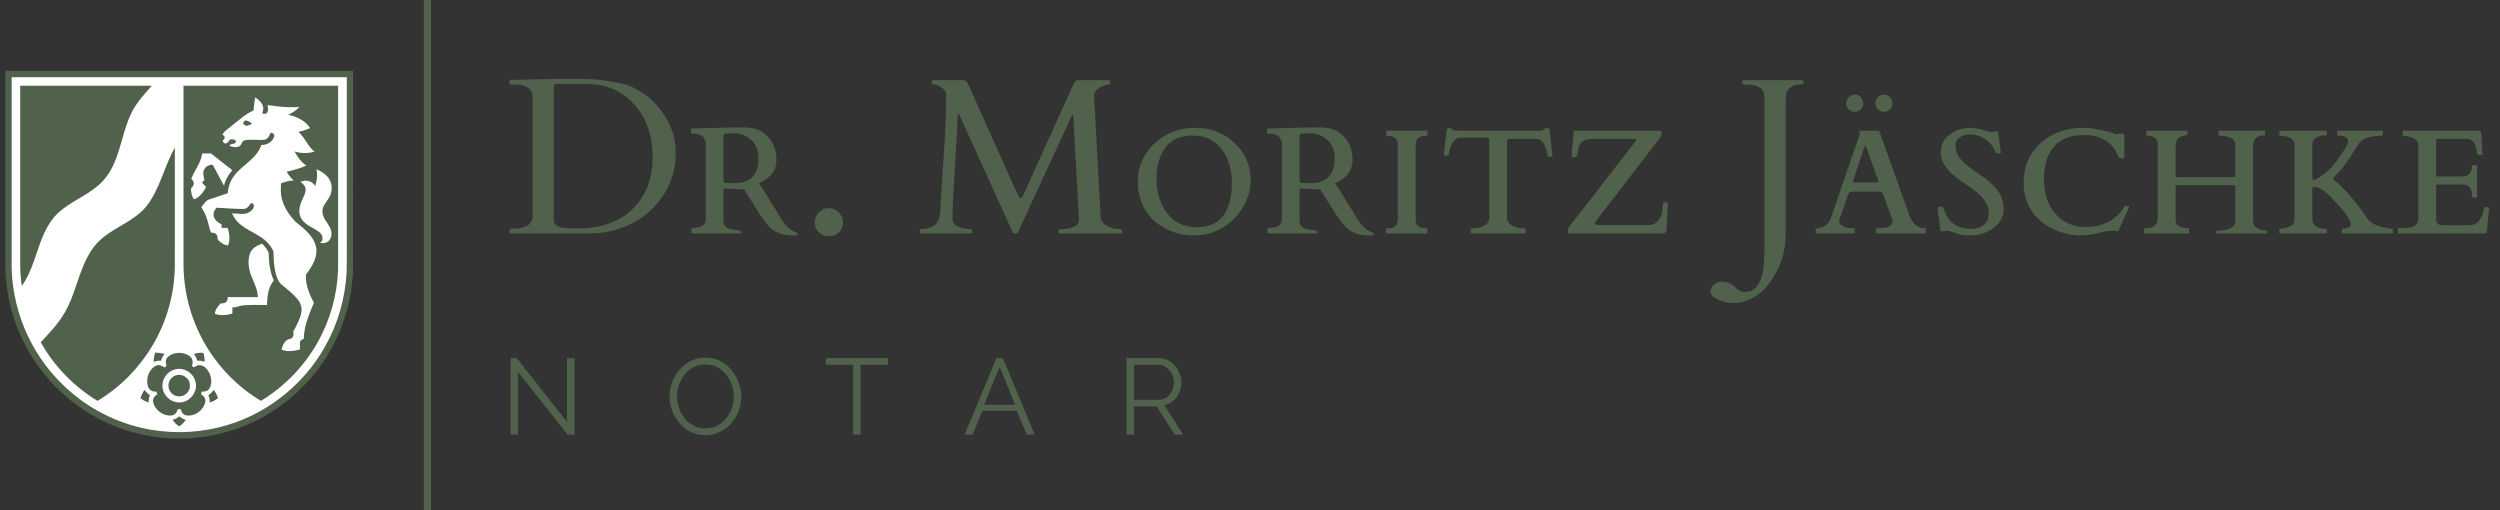
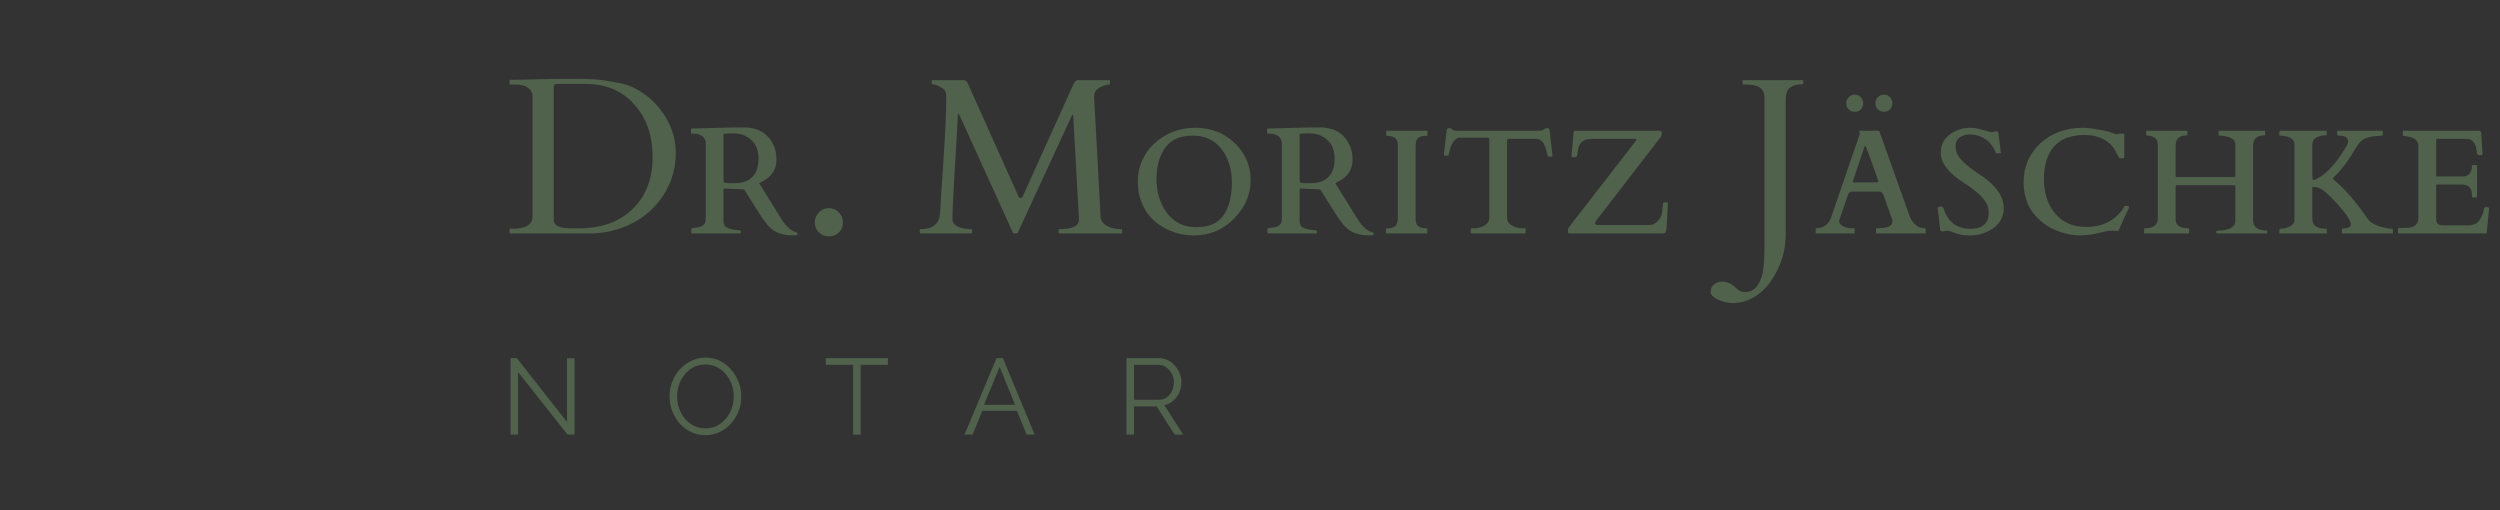
<svg xmlns="http://www.w3.org/2000/svg" width="696" height="142" viewBox="0 0 696 142" fill="none">
  <rect x="0" y="0" width="696" height="142" fill="#333333" stroke="none" />
  <path d="M144.233 103.57V121H142.133V99.7H143.873L157.853 117.46V99.73H159.953V121H158.003L144.233 103.57ZM196.387 121.15C194.887 121.15 193.527 120.85 192.307 120.25C191.087 119.65 190.037 118.84 189.157 117.82C188.277 116.78 187.597 115.62 187.117 114.34C186.637 113.04 186.397 111.71 186.397 110.35C186.397 108.93 186.647 107.58 187.147 106.3C187.647 105 188.347 103.85 189.247 102.85C190.167 101.83 191.237 101.03 192.457 100.45C193.677 99.85 194.997 99.55 196.417 99.55C197.917 99.55 199.277 99.86 200.497 100.48C201.717 101.1 202.757 101.93 203.617 102.97C204.497 104.01 205.177 105.17 205.657 106.45C206.137 107.73 206.377 109.04 206.377 110.38C206.377 111.8 206.127 113.16 205.627 114.46C205.127 115.74 204.427 116.89 203.527 117.91C202.627 118.91 201.567 119.7 200.347 120.28C199.127 120.86 197.807 121.15 196.387 121.15ZM188.497 110.35C188.497 111.51 188.687 112.63 189.067 113.71C189.447 114.77 189.987 115.72 190.687 116.56C191.387 117.38 192.217 118.04 193.177 118.54C194.157 119.02 195.227 119.26 196.387 119.26C197.607 119.26 198.697 119.01 199.657 118.51C200.637 117.99 201.467 117.31 202.147 116.47C202.847 115.61 203.377 114.65 203.737 113.59C204.097 112.53 204.277 111.45 204.277 110.35C204.277 109.19 204.087 108.08 203.707 107.02C203.327 105.96 202.777 105.01 202.057 104.17C201.357 103.33 200.527 102.67 199.567 102.19C198.607 101.71 197.547 101.47 196.387 101.47C195.187 101.47 194.097 101.72 193.117 102.22C192.157 102.72 191.327 103.4 190.627 104.26C189.947 105.1 189.417 106.05 189.037 107.11C188.677 108.17 188.497 109.25 188.497 110.35ZM247.194 101.56H239.604V121H237.504V101.56H229.914V99.7H247.194V101.56ZM277.434 99.7H279.204L288.054 121H285.834L283.074 114.34H273.504L270.774 121H268.524L277.434 99.7ZM282.594 112.69L278.304 102.16L273.954 112.69H282.594ZM313.608 121V99.7H322.608C323.528 99.7 324.368 99.89 325.128 100.27C325.888 100.65 326.548 101.17 327.108 101.83C327.688 102.47 328.128 103.19 328.428 103.99C328.748 104.77 328.908 105.57 328.908 106.39C328.908 107.41 328.708 108.37 328.308 109.27C327.928 110.17 327.378 110.93 326.658 111.55C325.958 112.17 325.128 112.58 324.168 112.78L329.388 121H327.018L322.008 113.14H315.708V121H313.608ZM315.708 111.28H322.668C323.508 111.28 324.238 111.05 324.858 110.59C325.478 110.13 325.958 109.53 326.298 108.79C326.638 108.03 326.808 107.23 326.808 106.39C326.808 105.53 326.608 104.74 326.208 104.02C325.828 103.28 325.308 102.69 324.648 102.25C324.008 101.79 323.288 101.56 322.488 101.56H315.708V111.28Z" fill="#50614C" />
  <path d="M141.846 22.466C141.846 22.304 141.926 22.224 142.088 22.224H142.754L152.472 22.012C153.642 21.971 154.914 21.951 156.286 21.951H160.07C163.582 21.951 166.216 22.082 167.972 22.345C169.748 22.607 171.483 22.92 173.179 23.283C174.894 23.626 176.711 24.424 178.628 25.675C180.565 26.926 182.241 28.44 183.653 30.216C186.64 34.01 188.134 38.107 188.134 42.507C188.134 46.907 186.983 50.852 184.683 54.344C181.373 59.41 176.579 62.719 170.303 64.273C168.305 64.758 166.256 65 164.157 65H142.088C141.926 65 141.846 64.919 141.846 64.758V63.91C141.846 63.749 141.926 63.668 142.088 63.668H142.754C146.427 63.668 148.264 62.497 148.264 60.156V26.977C148.264 25.846 147.83 24.999 146.962 24.434C146.094 23.848 145.115 23.556 144.025 23.556H142.088C141.926 23.556 141.846 23.475 141.846 23.314V22.466ZM154.924 23.374C154.419 23.374 154.167 23.646 154.167 24.191V61.216C154.167 62.709 155.57 63.486 158.375 63.547C159.202 63.567 160.07 63.577 160.979 63.577C167.417 63.577 172.472 61.771 176.146 58.158C179.839 54.546 181.686 49.742 181.686 43.748C181.686 37.734 179.98 32.84 176.569 29.065C173.179 25.271 168.708 23.374 163.158 23.374H154.924ZM206.086 64.183C206.187 64.183 206.237 64.243 206.237 64.364V64.849C206.237 64.95 206.187 65 206.086 65H192.614C192.513 65 192.463 64.859 192.463 64.576V63.728C192.463 63.607 192.513 63.547 192.614 63.547L194.431 63.274C195.803 62.992 196.489 62.215 196.489 60.943V40.145C196.489 38.995 196.025 38.168 195.097 37.663C194.532 37.36 193.936 37.209 193.311 37.209H192.554C192.433 37.209 192.372 37.158 192.372 37.058V35.938C192.372 35.816 192.554 35.756 192.917 35.756L194.764 35.726C195.51 35.705 196.308 35.685 197.155 35.665C198.023 35.645 199.174 35.615 200.606 35.574C202.06 35.514 203.432 35.483 204.724 35.483H207.751C210.476 35.645 212.554 36.573 213.987 38.269C215.44 39.964 216.167 42.012 216.167 44.414C216.167 46.796 215.198 48.632 213.261 49.924C212.675 50.307 212.04 50.66 211.354 50.983L217.56 61.004C218.851 63.083 220.274 64.324 221.828 64.728C221.969 64.788 222.04 64.929 222.04 65.151C222.04 65.394 221.798 65.515 221.313 65.515H220.436C217.227 65.515 214.815 64.344 213.2 62.003C212.837 61.478 212.423 60.923 211.959 60.338L207.206 52.8C207.166 52.759 207.135 52.739 207.115 52.739L201.878 52.497H201.727C201.525 52.497 201.424 52.598 201.424 52.8V61.519C201.424 62.245 201.626 62.79 202.029 63.153C202.453 63.517 203.18 63.769 204.209 63.91L206.086 64.183ZM201.908 37.209C201.585 37.209 201.424 37.32 201.424 37.542V49.833L201.484 50.438C201.484 50.701 201.575 50.852 201.757 50.893C202.382 50.973 203.23 51.014 204.3 51.014C208.881 51.014 211.172 48.703 211.172 44.081C211.172 41.922 210.506 40.226 209.174 38.995C207.862 37.744 206.167 37.118 204.088 37.118C204.027 37.118 203.301 37.148 201.908 37.209ZM226.823 61.973C226.823 60.883 227.207 59.944 227.974 59.157C228.741 58.35 229.669 57.946 230.759 57.946C231.828 57.946 232.747 58.34 233.514 59.127C234.301 59.894 234.694 60.832 234.694 61.942C234.694 63.052 234.311 63.981 233.544 64.728C232.777 65.454 231.849 65.817 230.759 65.817C229.689 65.817 228.761 65.444 227.974 64.697C227.207 63.95 226.823 63.042 226.823 61.973ZM270.447 63.789C270.568 63.789 270.629 63.87 270.629 64.031V64.758C270.629 64.919 270.568 65 270.447 65H256.31C256.148 65 256.067 64.919 256.067 64.758V64.031C256.067 63.87 256.148 63.789 256.31 63.789C259.619 63.789 261.416 62.366 261.698 59.52C261.779 58.693 261.86 57.321 261.94 55.403C262.041 53.466 262.314 49.318 262.758 42.961C263.202 36.583 263.424 31.427 263.424 27.491V26.371C263.424 25.564 262.96 24.888 262.031 24.343C261.123 23.798 260.457 23.525 260.033 23.525C259.609 23.525 259.397 23.445 259.397 23.283V22.557C259.397 22.395 259.478 22.314 259.64 22.314H268.389C268.772 22.375 269.085 22.597 269.327 22.98L283.525 54.616C283.626 54.758 283.707 54.879 283.768 54.98C283.828 55.08 283.979 55.131 284.222 55.131C284.464 55.111 284.646 54.929 284.767 54.586L298.813 23.525C299.237 22.718 299.621 22.314 299.964 22.314H308.773C308.935 22.314 309.016 22.395 309.016 22.557V23.283C309.016 23.445 308.965 23.525 308.864 23.525C308.259 23.525 307.512 23.727 306.624 24.131C305.272 24.736 304.596 25.634 304.596 26.825L306.412 60.277C306.452 61.327 306.997 62.175 308.047 62.82C309.096 63.466 310.469 63.789 312.164 63.789C312.326 63.789 312.406 63.87 312.406 64.031V64.758C312.406 64.919 312.326 65 312.164 65H294.969C294.807 65 294.727 64.919 294.727 64.758V64.031C294.727 63.87 294.807 63.789 294.969 63.789C298.581 63.789 300.388 62.911 300.388 61.155L298.783 32.244C298.763 32.042 298.702 31.941 298.602 31.941C298.521 31.941 298.45 32.032 298.39 32.214L283.344 64.788C283.263 64.929 283.031 65 282.647 65C282.264 65 282.042 64.919 281.981 64.758L267.147 32.123C267.026 31.84 266.905 31.699 266.784 31.699C266.683 31.699 266.633 31.921 266.633 32.365C266.633 33.294 266.391 37.673 265.906 45.504C265.422 53.335 265.18 58.219 265.18 60.156V61.398C265.422 62.548 266.562 63.295 268.601 63.638C269.186 63.739 269.801 63.789 270.447 63.789ZM332.266 65.545C328.673 65.545 325.373 64.465 322.366 62.306C320.106 60.691 318.491 58.441 317.522 55.555C317.018 54.081 316.766 52.346 316.766 50.348C316.766 48.329 317.179 46.412 318.007 44.596C318.834 42.779 319.985 41.205 321.458 39.873C324.627 37.007 328.391 35.574 332.75 35.574C337.13 35.574 340.793 36.997 343.739 39.843C346.706 42.688 348.189 46.12 348.189 50.136C348.189 54.132 346.656 57.704 343.588 60.852C340.54 63.981 336.766 65.545 332.266 65.545ZM321.973 49.924C321.973 53.516 322.941 56.634 324.879 59.278C326.837 61.922 329.571 63.244 333.083 63.244C336.615 63.244 339.138 62.134 340.651 59.914C342.185 57.674 342.952 54.667 342.952 50.893C342.952 47.118 341.993 43.99 340.076 41.508C338.159 39.005 335.465 37.754 331.993 37.754C328.542 37.754 326.009 38.884 324.395 41.145C322.78 43.385 321.973 46.311 321.973 49.924ZM366.475 64.183C366.576 64.183 366.626 64.243 366.626 64.364V64.849C366.626 64.95 366.576 65 366.475 65H353.003C352.902 65 352.852 64.859 352.852 64.576V63.728C352.852 63.607 352.902 63.547 353.003 63.547L354.819 63.274C356.192 62.992 356.878 62.215 356.878 60.943V40.145C356.878 38.995 356.414 38.168 355.485 37.663C354.92 37.36 354.325 37.209 353.699 37.209H352.942C352.821 37.209 352.761 37.158 352.761 37.058V35.938C352.761 35.816 352.942 35.756 353.306 35.756L355.152 35.726C355.899 35.705 356.696 35.685 357.544 35.665C358.412 35.645 359.562 35.615 360.995 35.574C362.448 35.514 363.821 35.483 365.112 35.483H368.14C370.864 35.645 372.943 36.573 374.376 38.269C375.829 39.964 376.556 42.012 376.556 44.414C376.556 46.796 375.587 48.632 373.649 49.924C373.064 50.307 372.428 50.66 371.742 50.983L377.948 61.004C379.24 63.083 380.663 64.324 382.217 64.728C382.358 64.788 382.429 64.929 382.429 65.151C382.429 65.394 382.187 65.515 381.702 65.515H380.824C377.615 65.515 375.203 64.344 373.589 62.003C373.226 61.478 372.812 60.923 372.348 60.338L367.595 52.8C367.554 52.759 367.524 52.739 367.504 52.739L362.267 52.497H362.115C361.913 52.497 361.812 52.598 361.812 52.8V61.519C361.812 62.245 362.014 62.79 362.418 63.153C362.842 63.517 363.568 63.769 364.598 63.91L366.475 64.183ZM362.297 37.209C361.974 37.209 361.812 37.32 361.812 37.542V49.833L361.873 50.438C361.873 50.701 361.964 50.852 362.146 50.893C362.771 50.973 363.619 51.014 364.688 51.014C369.27 51.014 371.561 48.703 371.561 44.081C371.561 41.922 370.895 40.226 369.562 38.995C368.251 37.744 366.555 37.118 364.477 37.118C364.416 37.118 363.689 37.148 362.297 37.209ZM397.232 36.392C397.354 36.392 397.414 36.452 397.414 36.573V37.693C397.414 37.794 397.111 37.845 396.506 37.845C395.9 37.845 395.345 38.026 394.841 38.39C394.356 38.753 394.114 39.54 394.114 40.751V61.125C394.114 62.033 394.387 62.669 394.932 63.032C395.477 63.375 396.233 63.547 397.202 63.547C397.303 63.547 397.354 63.607 397.354 63.728V64.849C397.354 64.95 397.303 65 397.202 65H386.031C385.91 65 385.85 64.95 385.85 64.849V63.728C385.85 63.607 386.142 63.547 386.728 63.547C387.333 63.547 387.888 63.365 388.393 63.002C388.897 62.618 389.149 61.831 389.149 60.641V40.297C389.149 39.368 388.877 38.733 388.332 38.39C387.787 38.026 387.242 37.845 386.697 37.845C386.173 37.845 385.91 37.794 385.91 37.693V36.573C385.91 36.452 385.961 36.392 386.062 36.392H397.232ZM409.463 63.728C409.463 63.607 409.513 63.547 409.614 63.547H410.765C412.521 63.345 413.701 62.76 414.307 61.791C414.508 61.468 414.609 61.105 414.609 60.701V38.904C414.609 38.622 414.549 38.46 414.428 38.42L414.004 38.329H406.224C404.831 38.652 403.903 40.055 403.438 42.537C403.398 42.658 403.368 42.82 403.348 43.022C403.327 43.223 403.257 43.324 403.136 43.324H402.137C402.056 43.324 402.016 43.294 402.016 43.233V42.567L402.742 36.24C402.803 35.837 403.085 35.635 403.59 35.635C403.771 35.635 404.004 35.766 404.286 36.028C404.589 36.27 405.043 36.392 405.648 36.392H428.535C429.141 36.392 429.585 36.27 429.867 36.028C430.17 35.766 430.422 35.635 430.624 35.635C431.108 35.635 431.371 35.837 431.411 36.24L432.168 42.87V43.536C432.168 43.597 432.128 43.627 432.047 43.627H431.048C430.927 43.627 430.785 43.213 430.624 42.386C430.463 41.558 430.19 40.781 429.807 40.055C429.443 39.308 428.828 38.844 427.96 38.662H420.18C419.998 38.703 419.847 38.733 419.726 38.753C419.625 38.773 419.574 38.925 419.574 39.207V60.701C419.574 61.468 419.927 62.104 420.634 62.608C421.34 63.093 422.269 63.406 423.419 63.547H424.569C424.67 63.547 424.721 63.607 424.721 63.728V64.849C424.721 64.95 424.67 65 424.569 65H409.614C409.513 65 409.463 64.95 409.463 64.849V63.728ZM436.86 65C436.618 65 436.497 64.788 436.497 64.364C436.497 63.92 436.598 63.547 436.8 63.244L455.539 39.056C455.579 38.995 455.6 38.914 455.6 38.813C455.6 38.713 455.468 38.662 455.206 38.662H442.885C441.734 38.662 440.816 39.046 440.13 39.812C439.787 40.196 439.555 40.68 439.434 41.266C439.333 41.831 439.201 42.537 439.04 43.385C438.959 43.647 438.677 43.778 438.192 43.778C437.728 43.778 437.496 43.728 437.496 43.627L438.071 37.088V36.876C438.071 36.553 438.223 36.392 438.525 36.392H462.018C462.441 36.392 462.653 36.614 462.653 37.058C462.653 37.502 462.562 37.845 462.381 38.087L444.459 61.337C444.197 61.72 444.065 61.973 444.065 62.094C444.065 62.457 444.368 62.639 444.974 62.639H459.263C459.929 62.639 460.585 62.366 461.23 61.821C461.896 61.276 462.34 60.59 462.562 59.763C462.785 58.935 462.926 57.896 462.986 56.645C463.047 56.422 463.289 56.312 463.713 56.312C464.137 56.312 464.349 56.422 464.349 56.645L463.955 63.789C463.915 64.596 463.602 65 463.017 65H436.86ZM502.039 23.283C502.039 23.445 501.625 23.525 500.798 23.525C499.97 23.525 499.153 23.818 498.346 24.403C497.538 24.968 497.135 26.119 497.135 27.855V65.303C497.135 69.803 495.853 73.991 493.29 77.866C491.534 80.55 489.334 82.438 486.69 83.527C485.338 84.092 483.946 84.375 482.513 84.375C481.06 84.375 479.647 84.052 478.274 83.406C476.902 82.76 476.216 82.034 476.216 81.227C476.216 80.419 476.539 79.743 477.185 79.198C477.83 78.674 478.496 78.411 479.183 78.411C479.869 78.411 480.434 78.482 480.878 78.623C481.322 78.764 481.715 78.936 482.059 79.138C482.382 79.36 482.674 79.592 482.937 79.834C483.179 80.096 483.522 80.399 483.966 80.742C484.43 81.106 485.056 81.287 485.843 81.287C487.397 81.287 488.577 80.631 489.385 79.319C490.212 78.028 490.727 76.494 490.929 74.718C491.131 72.962 491.231 70.732 491.231 68.027V27.158C491.231 25.12 490.091 23.949 487.811 23.646C487.084 23.566 486.267 23.525 485.358 23.525C485.197 23.525 485.116 23.445 485.116 23.283V22.557C485.116 22.395 485.197 22.314 485.358 22.314H501.797C501.958 22.314 502.039 22.395 502.039 22.557V23.283ZM516.177 63.547C516.278 63.547 516.328 63.607 516.328 63.728V64.849C516.328 64.95 516.278 65 516.177 65H505.642C505.541 65 505.49 64.95 505.49 64.849V63.728C505.49 63.607 505.581 63.547 505.763 63.547C507.781 63.426 509.113 62.437 509.759 60.58L517.781 37.27L517.569 36.513C517.569 36.432 517.6 36.392 517.66 36.392H523.019C523.039 36.412 523.069 36.432 523.109 36.452C523.15 36.472 523.19 36.513 523.23 36.573L531.586 60.005C532.474 62.366 533.937 63.547 535.976 63.547C536.076 63.547 536.127 63.607 536.127 63.728V64.849C536.127 64.95 536.076 65 535.976 65H522.443C522.342 65 522.292 64.95 522.292 64.849V63.728C522.292 63.607 522.342 63.547 522.443 63.547H522.716C522.938 63.527 523.281 63.507 523.745 63.486C525.824 63.406 526.863 62.76 526.863 61.549L526.833 61.246L524.32 54.192C524.3 54.132 524.199 53.98 524.018 53.738C523.836 53.476 523.584 53.345 523.261 53.345H515.602C515.158 53.345 514.825 53.557 514.603 53.98C514.542 54.081 514.512 54.142 514.512 54.162L511.999 61.458C511.999 62.185 512.514 62.76 513.543 63.184C514.128 63.426 514.835 63.547 515.662 63.547H516.177ZM522.564 50.772C522.827 50.772 522.958 50.66 522.958 50.438C522.958 50.378 522.918 50.267 522.837 50.105L519.598 41.114C519.477 40.771 519.376 40.6 519.295 40.6C519.234 40.6 519.123 40.791 518.962 41.175L515.965 50.105C515.945 50.166 515.914 50.237 515.874 50.317C515.854 50.378 515.844 50.428 515.844 50.469C515.844 50.671 515.955 50.772 516.177 50.772H522.564ZM526.833 28.763C526.833 29.429 526.611 29.994 526.167 30.458C525.723 30.902 525.158 31.124 524.472 31.124C523.806 31.124 523.241 30.902 522.776 30.458C522.332 29.994 522.11 29.429 522.11 28.763C522.11 28.097 522.332 27.532 522.776 27.067C523.241 26.583 523.806 26.341 524.472 26.341C525.158 26.341 525.723 26.583 526.167 27.067C526.611 27.532 526.833 28.097 526.833 28.763ZM516.389 31.124C515.723 31.124 515.158 30.902 514.693 30.458C514.229 29.994 513.997 29.429 513.997 28.763C513.997 28.097 514.229 27.532 514.693 27.067C515.158 26.583 515.723 26.341 516.389 26.341C517.055 26.341 517.61 26.583 518.054 27.067C518.498 27.532 518.72 28.097 518.72 28.763C518.72 29.429 518.498 29.994 518.054 30.458C517.61 30.902 517.055 31.124 516.389 31.124ZM539.457 57.946C539.457 57.644 539.81 57.492 540.517 57.492C540.779 57.492 540.991 57.734 541.152 58.219C542.363 61.872 544.866 63.698 548.66 63.698C551.001 63.698 552.545 62.911 553.292 61.337C553.534 60.792 553.655 60.015 553.655 59.006C553.655 57.977 553.322 56.988 552.656 56.039C552.01 55.07 551.193 54.192 550.204 53.405C549.215 52.598 548.146 51.821 546.995 51.074C542.535 48.269 540.305 45.423 540.305 42.537C540.305 40.378 541.142 38.682 542.817 37.451C544.513 36.2 546.369 35.574 548.388 35.574C549.397 35.574 550.396 35.726 551.385 36.028C552.374 36.311 553.373 36.573 554.382 36.815L555.956 36.482C556.017 36.482 556.097 36.563 556.198 36.725C556.299 36.866 556.35 36.987 556.35 37.088L557.046 42.507C557.066 42.588 556.985 42.638 556.804 42.658C556.642 42.678 556.511 42.688 556.41 42.688C555.946 42.688 555.694 42.658 555.653 42.598C555.633 42.537 555.593 42.446 555.532 42.325C555.472 42.184 555.411 42.033 555.351 41.871C554.341 39.752 552.717 38.359 550.477 37.693C549.871 37.512 549.124 37.421 548.236 37.421C547.348 37.421 546.491 37.683 545.663 38.208C544.836 38.733 544.422 39.56 544.422 40.69C544.422 41.821 544.755 42.84 545.421 43.748C546.47 45.181 548.368 46.785 551.112 48.562C555.593 51.448 557.833 54.586 557.833 57.977C557.833 60.257 556.884 62.094 554.987 63.486C553.09 64.859 550.941 65.545 548.539 65.545C547.005 65.545 545.804 65.394 544.937 65.091C544.069 64.788 543.463 64.576 543.12 64.455C542.797 64.314 542.525 64.243 542.303 64.243C542 64.243 541.576 64.294 541.031 64.394C540.486 64.475 540.194 64.344 540.153 64.001L539.457 57.946ZM589.771 64.243C589.731 64.344 589.58 64.364 589.317 64.304C589.055 64.243 588.631 64.213 588.046 64.213C587.481 64.213 586.875 64.284 586.229 64.425C585.604 64.566 584.595 64.788 583.202 65.091C581.83 65.394 580.356 65.545 578.782 65.545C577.208 65.545 575.412 65.202 573.394 64.516C571.396 63.829 569.66 62.851 568.187 61.579C564.978 58.834 563.373 55.252 563.373 50.832C563.373 46.392 564.937 42.739 568.065 39.873C571.214 37.007 575.17 35.574 579.933 35.574C581.547 35.574 583.939 35.938 587.107 36.664C587.511 36.785 587.935 36.937 588.379 37.118C588.823 37.3 589.126 37.391 589.287 37.391L589.893 37.209H591.134C591.315 37.209 591.406 37.33 591.406 37.572V43.869C591.406 44.01 591.174 44.081 590.71 44.081C590.266 44.081 589.993 44 589.893 43.839C589.792 43.677 589.57 43.254 589.227 42.567C588.46 40.933 587.299 39.691 585.745 38.844C584.191 37.996 582.415 37.572 580.417 37.572C576.582 37.572 573.727 38.642 571.85 40.781C569.973 42.921 569.034 45.948 569.034 49.863C569.034 53.779 570.084 56.977 572.183 59.46C574.302 61.942 577.168 63.184 580.78 63.184C584.413 63.184 587.34 62.084 589.56 59.884C590.286 59.177 590.781 58.582 591.043 58.098C591.305 57.593 591.487 57.341 591.588 57.341H592.496C592.637 57.341 592.708 57.411 592.708 57.553C592.708 57.694 592.688 57.825 592.647 57.946C592.607 58.047 592.486 58.31 592.284 58.733C592.103 59.137 591.81 59.763 591.406 60.61C591.023 61.458 590.478 62.669 589.771 64.243ZM597.31 63.547C599.59 63.547 600.73 62.578 600.73 60.641V40.297C600.73 39.368 600.438 38.723 599.853 38.359C599.287 37.996 598.753 37.804 598.248 37.784C597.743 37.764 597.491 37.703 597.491 37.602V36.573C597.491 36.452 597.532 36.392 597.612 36.392H608.813C608.914 36.392 608.965 36.452 608.965 36.573V37.602C608.965 37.663 608.914 37.693 608.813 37.693C606.735 37.693 605.695 38.652 605.695 40.569V48.985C605.695 49.187 605.796 49.288 605.998 49.288H621.982C622.204 49.288 622.315 49.187 622.315 48.985V40.236C622.315 38.703 620.822 37.875 617.835 37.754C617.714 37.754 617.653 37.703 617.653 37.602V36.573C617.653 36.452 617.704 36.392 617.805 36.392H630.459C630.56 36.392 630.61 36.452 630.61 36.573V37.602C630.61 37.663 630.56 37.693 630.459 37.693C628.32 37.693 627.25 38.652 627.25 40.569V61.337C627.25 63.173 628.511 64.122 631.034 64.183C631.135 64.183 631.186 64.243 631.186 64.364V64.849C631.186 64.95 631.135 65 631.034 65H617.169C617.068 65 617.018 64.95 617.018 64.849V64.364C617.018 64.243 617.361 64.183 618.047 64.183C618.733 64.183 619.5 64.041 620.348 63.759C621.66 63.315 622.315 62.588 622.315 61.579V51.861C622.315 51.66 622.204 51.559 621.982 51.559H605.998C605.796 51.559 605.695 51.66 605.695 51.861V61.125C605.695 62.74 606.886 63.547 609.268 63.547C609.389 63.547 609.449 63.607 609.449 63.728V64.849C609.449 64.95 609.409 65 609.328 65H597.067C596.966 65 596.916 64.95 596.916 64.849V63.728C596.916 63.607 597.047 63.547 597.31 63.547ZM653.709 39.358C653.709 38.289 652.811 37.754 651.015 37.754H650.833C650.732 37.754 650.682 37.703 650.682 37.602V36.573C650.682 36.452 650.732 36.392 650.833 36.392H663.185C663.306 36.392 663.366 36.452 663.366 36.573V37.602C663.366 37.744 662.831 37.835 661.762 37.875C660.692 37.915 659.663 38.107 658.674 38.45C657.705 38.793 656.827 39.621 656.04 40.933C653.941 44.545 651.933 47.24 650.016 49.016C649.733 49.278 649.572 49.52 649.531 49.742C649.632 49.944 649.905 50.227 650.349 50.59C652.892 52.689 655.788 56.069 659.037 60.731C659.885 62.003 661.388 62.851 663.548 63.274C664.012 63.375 664.446 63.476 664.85 63.577C665.273 63.658 665.556 63.698 665.697 63.698H666.03C666.131 63.698 666.182 63.749 666.182 63.85V64.849C666.182 64.95 666.131 65 666.03 65H652.135C652.034 65 651.983 64.95 651.983 64.849V63.819C651.983 63.718 652.054 63.668 652.195 63.668C653.709 63.547 654.466 63.163 654.466 62.518C654.425 61.387 653.104 59.399 650.5 56.554C649.289 55.222 648.391 54.303 647.806 53.799C646.474 52.628 645.313 52.043 644.324 52.043H643.931C643.81 52.043 643.749 52.134 643.749 52.315V60.883C643.749 62.76 645.041 63.698 647.624 63.698C647.725 63.698 647.775 63.749 647.775 63.85V64.849C647.775 64.95 647.725 65 647.624 65H634.728C634.627 65 634.576 64.95 634.576 64.849V63.819C634.576 63.718 634.859 63.658 635.424 63.638C636.009 63.617 636.715 63.406 637.543 63.002C638.37 62.598 638.784 61.973 638.784 61.125V40.297C638.784 38.723 637.442 37.875 634.758 37.754C634.637 37.754 634.576 37.703 634.576 37.602V36.573C634.576 36.452 634.627 36.392 634.728 36.392H647.624C647.725 36.392 647.775 36.452 647.775 36.573V37.602C647.775 37.663 647.493 37.693 646.928 37.693C646.383 37.693 645.717 37.885 644.93 38.269C644.143 38.652 643.749 39.338 643.749 40.327V48.319C643.749 49.51 643.83 50.105 643.991 50.105C644.233 50.105 644.415 50.075 644.536 50.015C647.483 48.662 650.308 45.685 653.013 41.084C653.477 40.297 653.709 39.722 653.709 39.358ZM688.19 54.313C688.19 52.356 687.252 51.377 685.375 51.377H678.442C678.301 51.377 678.23 51.448 678.23 51.589V60.974C678.23 62.003 678.695 62.578 679.623 62.699C679.885 62.719 680.168 62.73 680.471 62.73H687.252C688.624 62.73 689.644 62.235 690.31 61.246C690.996 60.257 691.389 59.238 691.49 58.188C691.591 57.805 691.854 57.613 692.277 57.613C692.318 57.613 692.439 57.654 692.641 57.734C692.863 57.795 692.974 57.855 692.974 57.916L692.308 64.728C692.247 64.909 692.156 65 692.035 65H667.786C667.665 65 667.604 64.95 667.604 64.849V63.638C667.604 63.537 667.665 63.486 667.786 63.486H668.24C668.805 63.446 669.381 63.426 669.966 63.426C672.166 63.385 673.266 62.487 673.266 60.731V40.66C673.266 39.328 672.468 38.48 670.874 38.117C670.43 38.016 669.976 37.925 669.512 37.845H669.118C668.997 37.845 668.937 37.794 668.937 37.693V36.573C668.937 36.452 668.997 36.392 669.118 36.392H690.037C690.501 36.392 690.754 36.634 690.794 37.118L691.127 42.991C691.127 43.133 690.905 43.203 690.461 43.203C690.077 43.203 689.825 43.122 689.704 42.961C689.603 42.8 689.533 42.497 689.492 42.053C689.311 40.014 688.473 38.884 686.979 38.662H678.503C678.321 38.662 678.23 38.743 678.23 38.904V48.925C678.23 49.066 678.301 49.137 678.442 49.137H685.436C687.272 49.137 688.19 48.128 688.19 46.109C688.19 46.008 688.241 45.958 688.342 45.958H689.462C689.563 45.958 689.613 46.008 689.613 46.109V54.798C689.613 54.899 689.563 54.949 689.462 54.949H688.342C688.241 54.949 688.19 54.737 688.19 54.313Z" fill="#50614C" />
-   <line x1="119" y1="142" x2="119" stroke="#50614C" stroke-width="2" />
  <g clip-path="url(#clip0_87_223)">
    <mask id="mask0_87_223" style="mask-type:luminance" maskUnits="userSpaceOnUse" x="0" y="18" width="100" height="105">
      <path d="M100 18H0V123H100V18Z" fill="white" />
    </mask>
    <g mask="url(#mask0_87_223)">
-       <path d="M1.476 19.699C33.752 19.699 66.027 19.698 98.302 19.699C98.289 38.525 98.33 57.35 98.281 76.176C98.149 77.862 97.944 79.542 97.738 81.222C96.173 90.587 91.919 99.517 85.433 106.469C80.049 112.373 73.155 116.844 65.624 119.486C62.122 120.637 58.51 121.513 54.831 121.82C52.339 122.201 49.803 121.992 47.29 122.026C36.928 121.501 26.767 117.487 18.843 110.775C9.729 103.164 3.558 92.106 1.95 80.329C1.699 78.874 1.661 77.396 1.476 75.934C1.475 57.189 1.475 38.444 1.476 19.699Z" fill="#50614C" />
      <path d="M3.243 21.492C34.346 21.491 65.448 21.492 96.551 21.491C96.552 34.95 96.551 48.409 96.552 61.868C96.531 66.395 96.6 70.923 96.502 75.449C96.188 82.807 94.116 90.085 90.49 96.496C84.254 107.641 73.287 116.038 60.854 118.998C53.875 120.692 46.498 120.739 39.498 119.134C31.16 117.222 23.368 112.952 17.297 106.919C8.125 98.03 2.936 85.236 3.243 72.469C3.243 55.477 3.243 38.484 3.243 21.492Z" fill="white" />
-       <path d="M5.624 23.875C17.838 23.871 30.052 23.881 42.266 23.87C40.087 26.318 37.795 28.768 36.427 31.789C34.355 36.19 33.725 41.102 31.746 45.54C30.652 48.035 29.026 50.331 26.869 52.016C23.646 54.655 19.677 56.211 16.534 58.959C14.642 60.594 13.296 62.763 12.261 65.018C10.08 69.83 9.191 75.247 6.067 79.608C5.726 77.247 5.577 74.857 5.624 72.471C5.624 56.272 5.624 40.074 5.624 23.875Z" fill="#50614C" />
      <path d="M40.706 57.503C44.535 52.66 45.661 46.394 48.677 41.099C48.655 51.72 48.672 62.342 48.668 72.963C48.806 81.092 46.603 89.239 42.436 96.214C38.706 102.496 33.41 107.846 27.145 111.603C20.595 107.626 15.071 101.965 11.336 95.266C13.918 92.605 16.456 89.835 18.28 86.583C20.581 82.402 21.564 77.675 23.482 73.33C24.479 71.1 25.724 68.934 27.481 67.213C31.414 63.337 37.128 61.794 40.706 57.503Z" fill="#50614C" />
      <path d="M51.087 73.714C51.082 57.1 51.086 40.486 51.085 23.872C65.433 23.878 79.781 23.873 94.129 23.875C94.131 40.898 94.127 57.922 94.131 74.945C93.885 82.019 91.957 89.041 88.477 95.209C84.735 101.923 79.209 107.624 72.636 111.599C66.04 107.659 60.528 101.939 56.775 95.236C53.096 88.698 51.13 81.216 51.087 73.714Z" fill="#50614C" />
      <path d="M71.028 27.114C70.855 28.322 70.688 29.526 70.585 30.743C68.153 31.851 66.211 33.721 64.113 35.328C63.319 35.987 62.34 36.536 61.946 37.546C62.821 37.831 62.645 38.843 61.909 39.154C62.139 39.474 62.316 39.996 62.808 39.931C63.63 39.969 63.668 38.661 64.538 38.797C65.059 38.711 65.876 39.011 65.61 39.672C65.302 40.054 64.788 40.035 64.353 40.128C64.167 40.288 63.983 40.446 63.799 40.608C64.692 40.888 65.706 41.202 66.601 40.756C67.335 40.402 67.244 39.234 68.116 39.062C69.984 38.643 71.925 39.179 73.805 38.858C74.664 38.574 75.038 37.683 75.376 36.923C75.9 36.993 76.558 37.363 76.342 37.996C75.87 39.529 74.297 40.419 72.74 40.349C71.543 44.215 67.434 45.858 65.172 48.958C64.099 50.336 63.52 52.045 63.418 53.783C61.721 54.34 60.046 54.95 58.344 55.489C57.234 55.742 56.769 56.908 56.047 57.665C56.621 58.585 57.146 59.547 57.494 60.579C58.007 61.945 58.175 63.41 58.744 64.757C59.26 64.788 59.861 64.783 60.209 65.238C60.613 65.621 60.596 66.215 60.616 66.729C61.415 67.497 62.346 68.229 63.492 68.337C64.127 66.757 63.864 65.029 63.393 63.444C62.82 63.443 62.247 63.441 61.675 63.444C61.673 63.109 61.67 62.775 61.669 62.44C60.722 61.956 59.679 61.272 59.495 60.136C59.295 59.275 59.734 58.466 60.265 57.825C62.764 57.925 65.256 58.188 67.759 58.176C68.728 58.203 69.378 57.35 69.809 56.592C69.969 56.606 70.284 56.634 70.443 56.648C71.077 57.544 70.289 58.5 69.532 58.983C68.066 60.001 66.218 59.336 64.575 59.427C64.985 60.207 65.431 60.979 66.028 61.633C68.527 64.377 72.538 65.118 74.902 68.017C75.489 68.817 76.239 69.673 76.158 70.734C76.166 72.582 76.346 74.44 76.792 76.237C77.101 77.343 77.504 78.516 78.43 79.262C79.989 80.572 81.651 81.803 82.925 83.409C83.723 84.4 84.153 85.738 83.879 87.002C83.529 88.942 82.525 90.674 81.613 92.394C81.907 93.139 81.601 94.155 80.757 94.353C79.318 94.516 78.671 96.101 78.368 97.335C80.024 97.989 81.838 97.764 83.504 97.28C83.505 96.594 83.454 95.904 83.522 95.222C83.626 94.693 84.154 94.509 84.575 94.297C84.659 90.777 86.032 87.467 87.402 84.278C86.085 81.884 85.022 79.251 85.172 76.465C86.81 74.314 88.469 71.737 88.03 68.904C87.396 65.759 84.694 63.691 82.34 61.787C80.499 59.935 79.007 57.643 78.405 55.077C78.103 53.756 78.159 52.388 78.245 51.047C79.372 50.596 80.554 50.306 81.767 50.227C80.955 49.559 80.335 48.699 79.785 47.812C81.66 47.383 83.536 46.888 85.29 46.08C83.792 45.174 82.836 43.671 82.014 42.173C83.828 42.751 85.758 42.695 87.592 42.247C85.683 40.75 84.903 38.293 83.067 36.72C84.187 36.478 85.292 36.141 86.324 35.636C84.991 33.554 82.595 32.464 80.259 31.951C81.405 31.4 82.523 30.726 83.356 29.745C80.391 30.036 77.417 29.702 74.489 29.239C74.608 29.967 74.824 30.857 74.286 31.47C73.945 31.83 73.418 31.663 72.999 31.599C73.156 30.977 73.455 30.329 73.227 29.683C72.939 28.53 71.996 27.717 71.028 27.114ZM68.547 33.565C69.151 33.587 69.724 34.114 70.197 34.459C69.681 34.724 69.132 34.909 68.572 35.05C68.267 34.868 67.963 34.69 67.66 34.508C67.753 34.252 67.846 33.995 67.937 33.738C68.142 33.608 68.346 33.558 68.547 33.565Z" fill="white" />
      <path d="M56.295 42.732C57.111 42.737 57.928 42.736 58.745 42.733C60.729 44.272 62.696 45.835 64.673 47.385C63.587 48.632 62.735 50.098 62.359 51.718C61.352 49.851 60.365 47.972 59.35 46.11C59.216 45.737 58.782 45.843 58.498 45.927C57.783 46.1 57.113 46.55 56.814 47.241C56.384 48.146 56.677 49.167 56.922 50.08C56.684 50.32 56.445 50.56 56.208 50.802C56.594 51.234 56.987 51.661 57.392 52.078C56.624 53.508 55.566 54.933 53.992 55.515C53.38 54.595 53.129 53.494 53.201 52.396C53.567 52.032 53.981 51.613 53.95 51.052C53.978 50.512 53.558 50.125 53.247 49.744C54.213 47.381 55.927 45.326 56.295 42.732Z" fill="white" />
      <path d="M88.102 47.096C89.5 47.741 90.906 48.576 91.697 49.949C92.593 51.466 92.565 53.477 91.634 54.972C90.93 56.237 89.677 57.35 89.756 58.914C89.787 60.582 91.05 61.797 91.788 63.184C92.402 64.304 92.523 65.82 91.705 66.871C91.096 67.658 90.002 67.828 89.08 67.609C89.234 67.469 89.541 67.187 89.695 67.046C89.931 66.216 89.703 65.274 89.008 64.734C87.384 63.386 85.111 62.804 83.932 60.939C83.003 59.482 83.289 57.636 83.933 56.128C84.351 54.938 85.216 53.822 85.055 52.499C84.962 51.671 84.275 51.12 83.672 50.634C85.064 49.897 86.979 50.362 87.732 51.792C88.282 50.293 88.426 48.664 88.102 47.096Z" fill="white" />
      <path d="M69.588 70.585C70.118 69.114 71.57 68.288 72.982 67.839C73.725 68.619 74.498 69.472 74.816 70.518C74.83 73.094 75.153 75.722 76.235 78.086C74.627 79.956 74.418 82.556 74.336 84.916C72.222 84.897 70.104 84.832 67.995 84.993C66.857 85.008 65.84 85.676 64.687 85.556C64.689 86.122 64.692 86.689 64.701 87.256C63.139 87.807 61.376 87.963 59.806 87.357C59.938 86.206 60.625 85.223 61.466 84.465C61.945 84.435 62.5 84.495 62.883 84.138C63.322 83.803 63.355 83.216 63.433 82.715C66.221 82.735 69.008 82.721 71.796 82.723C71.743 80.64 70.735 78.782 69.993 76.888C69.222 74.907 68.862 72.63 69.588 70.585Z" fill="white" />
      <path d="M42.797 100.755C42.767 99.876 42.913 99.009 43.221 98.188C44.103 98.169 44.984 98.28 45.816 98.583C45.341 99.104 44.994 99.723 44.85 100.418C44.144 100.354 43.453 100.5 42.797 100.755Z" fill="#50614C" />
-       <path d="M53.989 98.576C54.824 98.265 55.713 98.154 56.6 98.215C56.884 99.022 56.983 99.871 56.954 100.724C56.305 100.467 55.614 100.37 54.919 100.402C54.751 99.727 54.409 99.122 53.989 98.576Z" fill="#50614C" />
+       <path d="M53.989 98.576C54.824 98.265 55.713 98.154 56.6 98.215C56.884 99.022 56.983 99.871 56.954 100.724C56.305 100.467 55.614 100.37 54.919 100.402Z" fill="#50614C" />
      <path d="M48.883 104.531C50.686 103.826 52.907 105.277 52.863 107.241C53.018 108.927 51.434 110.492 49.754 110.334C48.331 110.338 47.038 109.129 46.92 107.715C46.718 106.36 47.593 104.967 48.883 104.531Z" fill="#50614C" />
      <path d="M49.618 98.235C48.521 98.285 47.451 98.682 46.669 99.455C46.012 100.074 46.091 101.029 46.349 101.815C46.171 101.987 45.993 102.163 45.813 102.333C45.14 101.828 44.265 101.41 43.436 101.815C41.38 102.817 40.53 105.514 41.201 107.62C41.52 108.622 42.558 109.139 43.565 109.012C43.64 109.261 43.721 109.51 43.805 109.758C43.07 110.195 42.429 110.996 42.635 111.902C43.078 114.179 45.481 115.918 47.777 115.667C48.722 115.576 49.285 114.748 49.501 113.899C49.766 113.897 50.03 113.898 50.295 113.905C50.483 114.667 50.923 115.444 51.755 115.618C54.135 116.087 56.695 114.242 57.149 111.884C57.321 110.961 56.697 110.164 55.942 109.727C56.004 109.551 56.132 109.201 56.194 109.025C56.925 109.041 57.742 108.932 58.208 108.298C59.139 106.942 58.906 105.107 58.214 103.701C57.672 102.659 56.702 101.611 55.431 101.667C54.868 101.657 54.464 102.108 53.953 102.259C53.767 102.131 53.586 101.998 53.411 101.858C53.882 100.9 53.63 99.697 52.728 99.091C51.843 98.483 50.715 98.185 49.618 98.235ZM49.84 102.678C51.997 102.673 54.103 104.278 54.464 106.474C55.138 109.343 52.505 112.304 49.587 112.026C47.157 111.91 45.113 109.657 45.222 107.225C45.261 105.329 46.578 103.573 48.356 102.949C48.837 102.763 49.342 102.679 49.84 102.678Z" fill="#50614C" />
      <path d="M39.107 110.872C39.332 110.024 39.733 109.241 40.258 108.542C40.661 109.129 41.157 109.645 41.758 110.032C41.439 110.655 41.381 111.349 41.399 112.038C40.563 111.805 39.785 111.412 39.107 110.872Z" fill="#50614C" />
      <path d="M58.007 110.023C58.602 109.629 59.1 109.115 59.516 108.538C60.036 109.227 60.418 110.002 60.697 110.818C60.027 111.407 59.223 111.811 58.366 112.05C58.398 111.353 58.346 110.647 58.007 110.023Z" fill="#50614C" />
      <path d="M49.873 115.878C50.403 116.359 51.037 116.691 51.727 116.878C51.255 117.609 50.629 118.218 49.912 118.707C49.152 118.25 48.529 117.615 48.054 116.87C48.745 116.715 49.385 116.397 49.873 115.878Z" fill="#50614C" />
    </g>
  </g>
  <defs>
    <clipPath id="clip0_87_223">
-       <rect width="100" height="105" fill="white" transform="translate(0 18)" />
-     </clipPath>
+       </clipPath>
  </defs>
</svg>